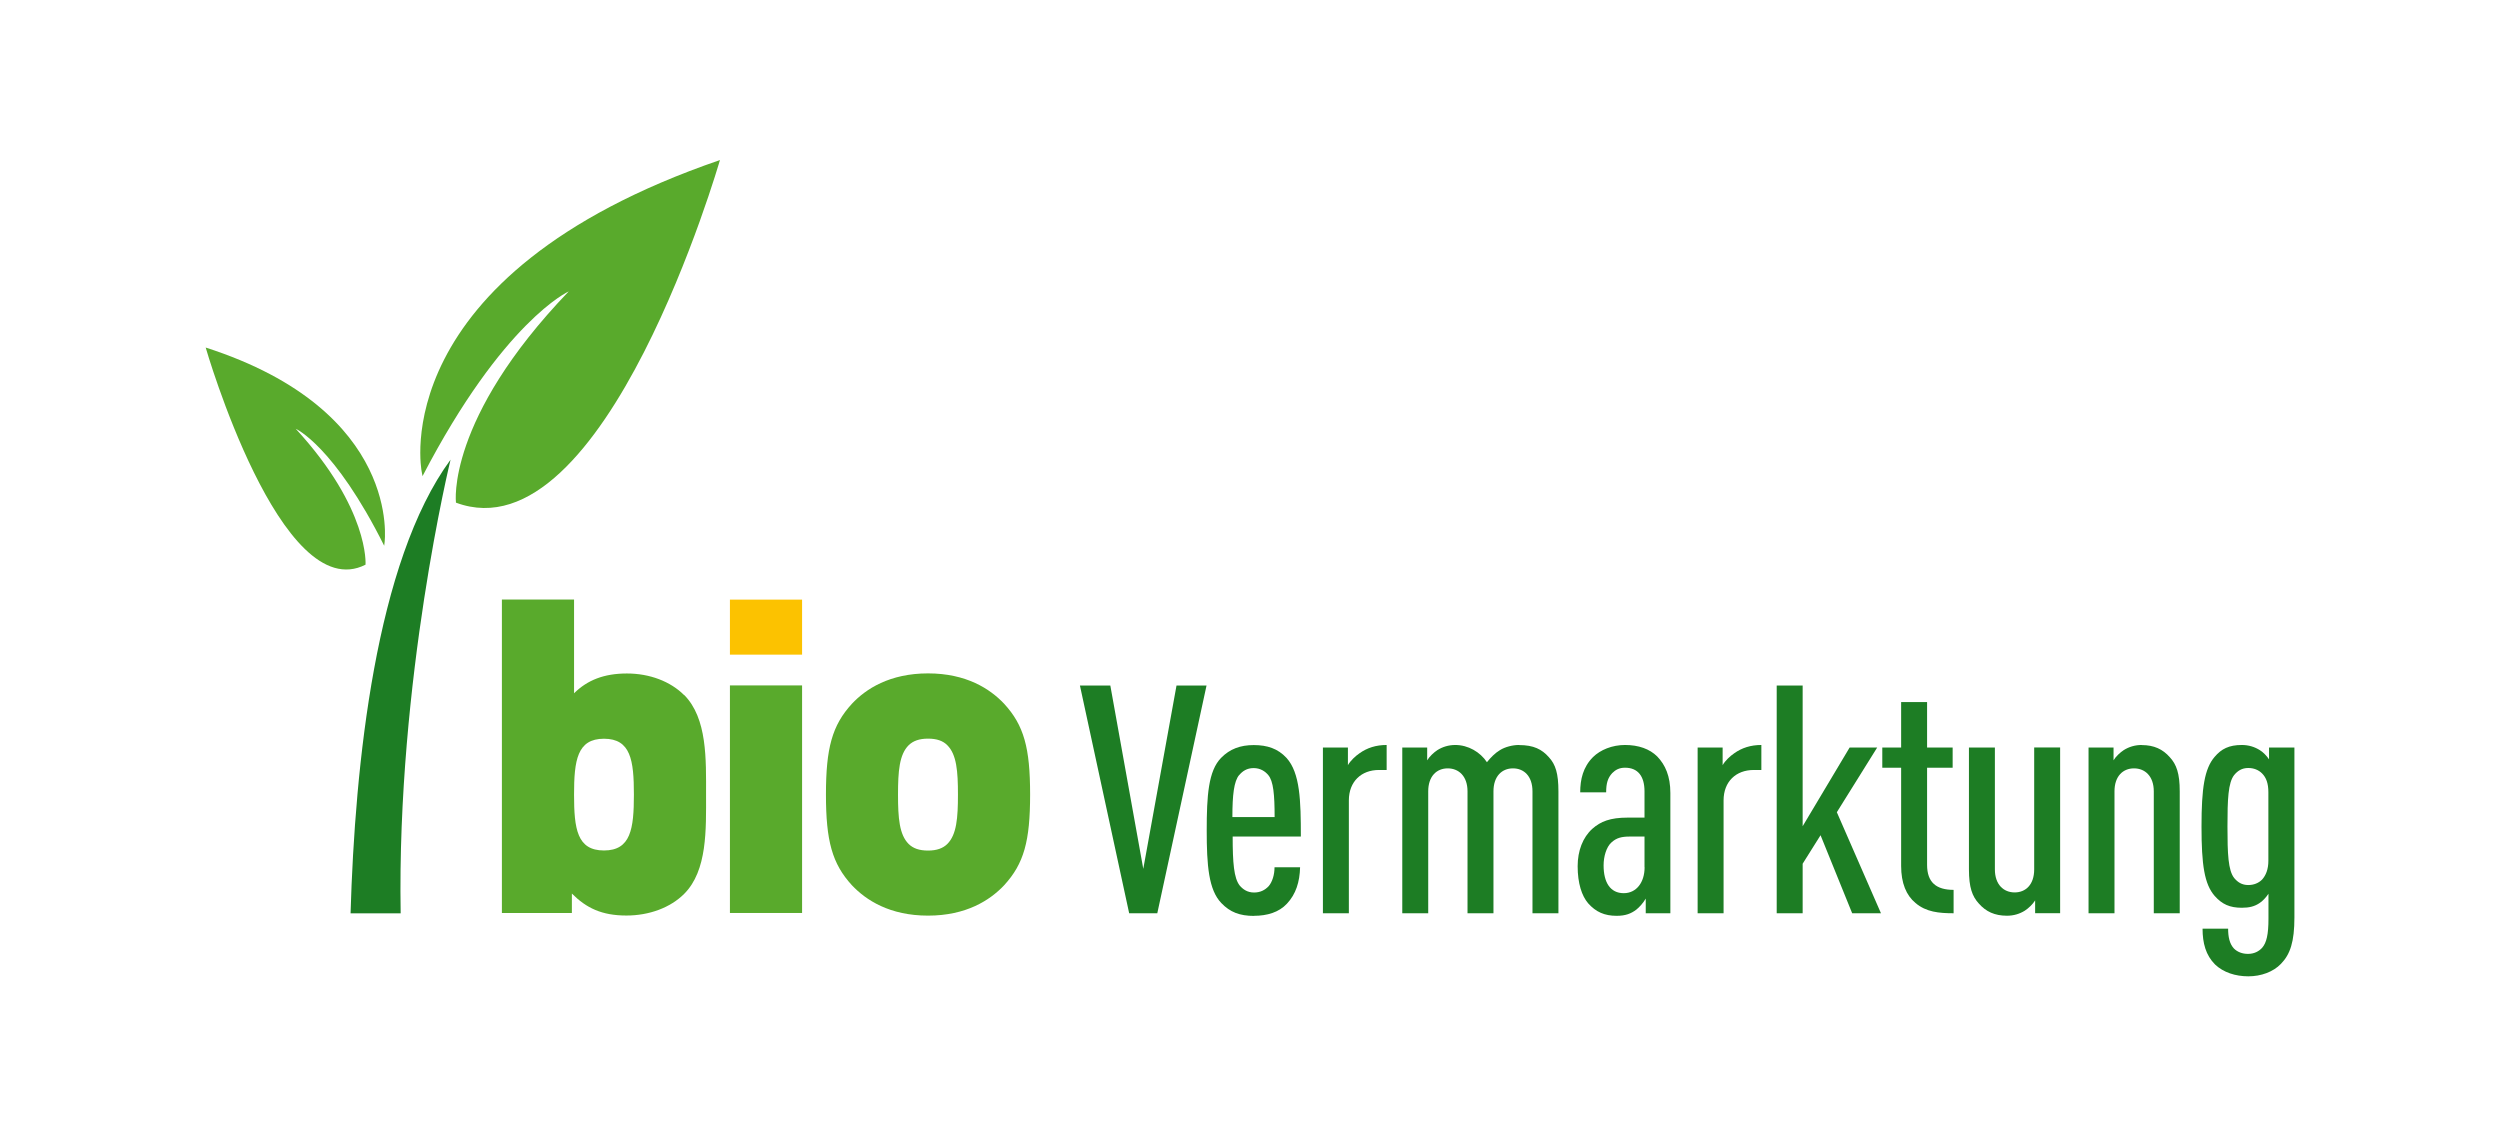
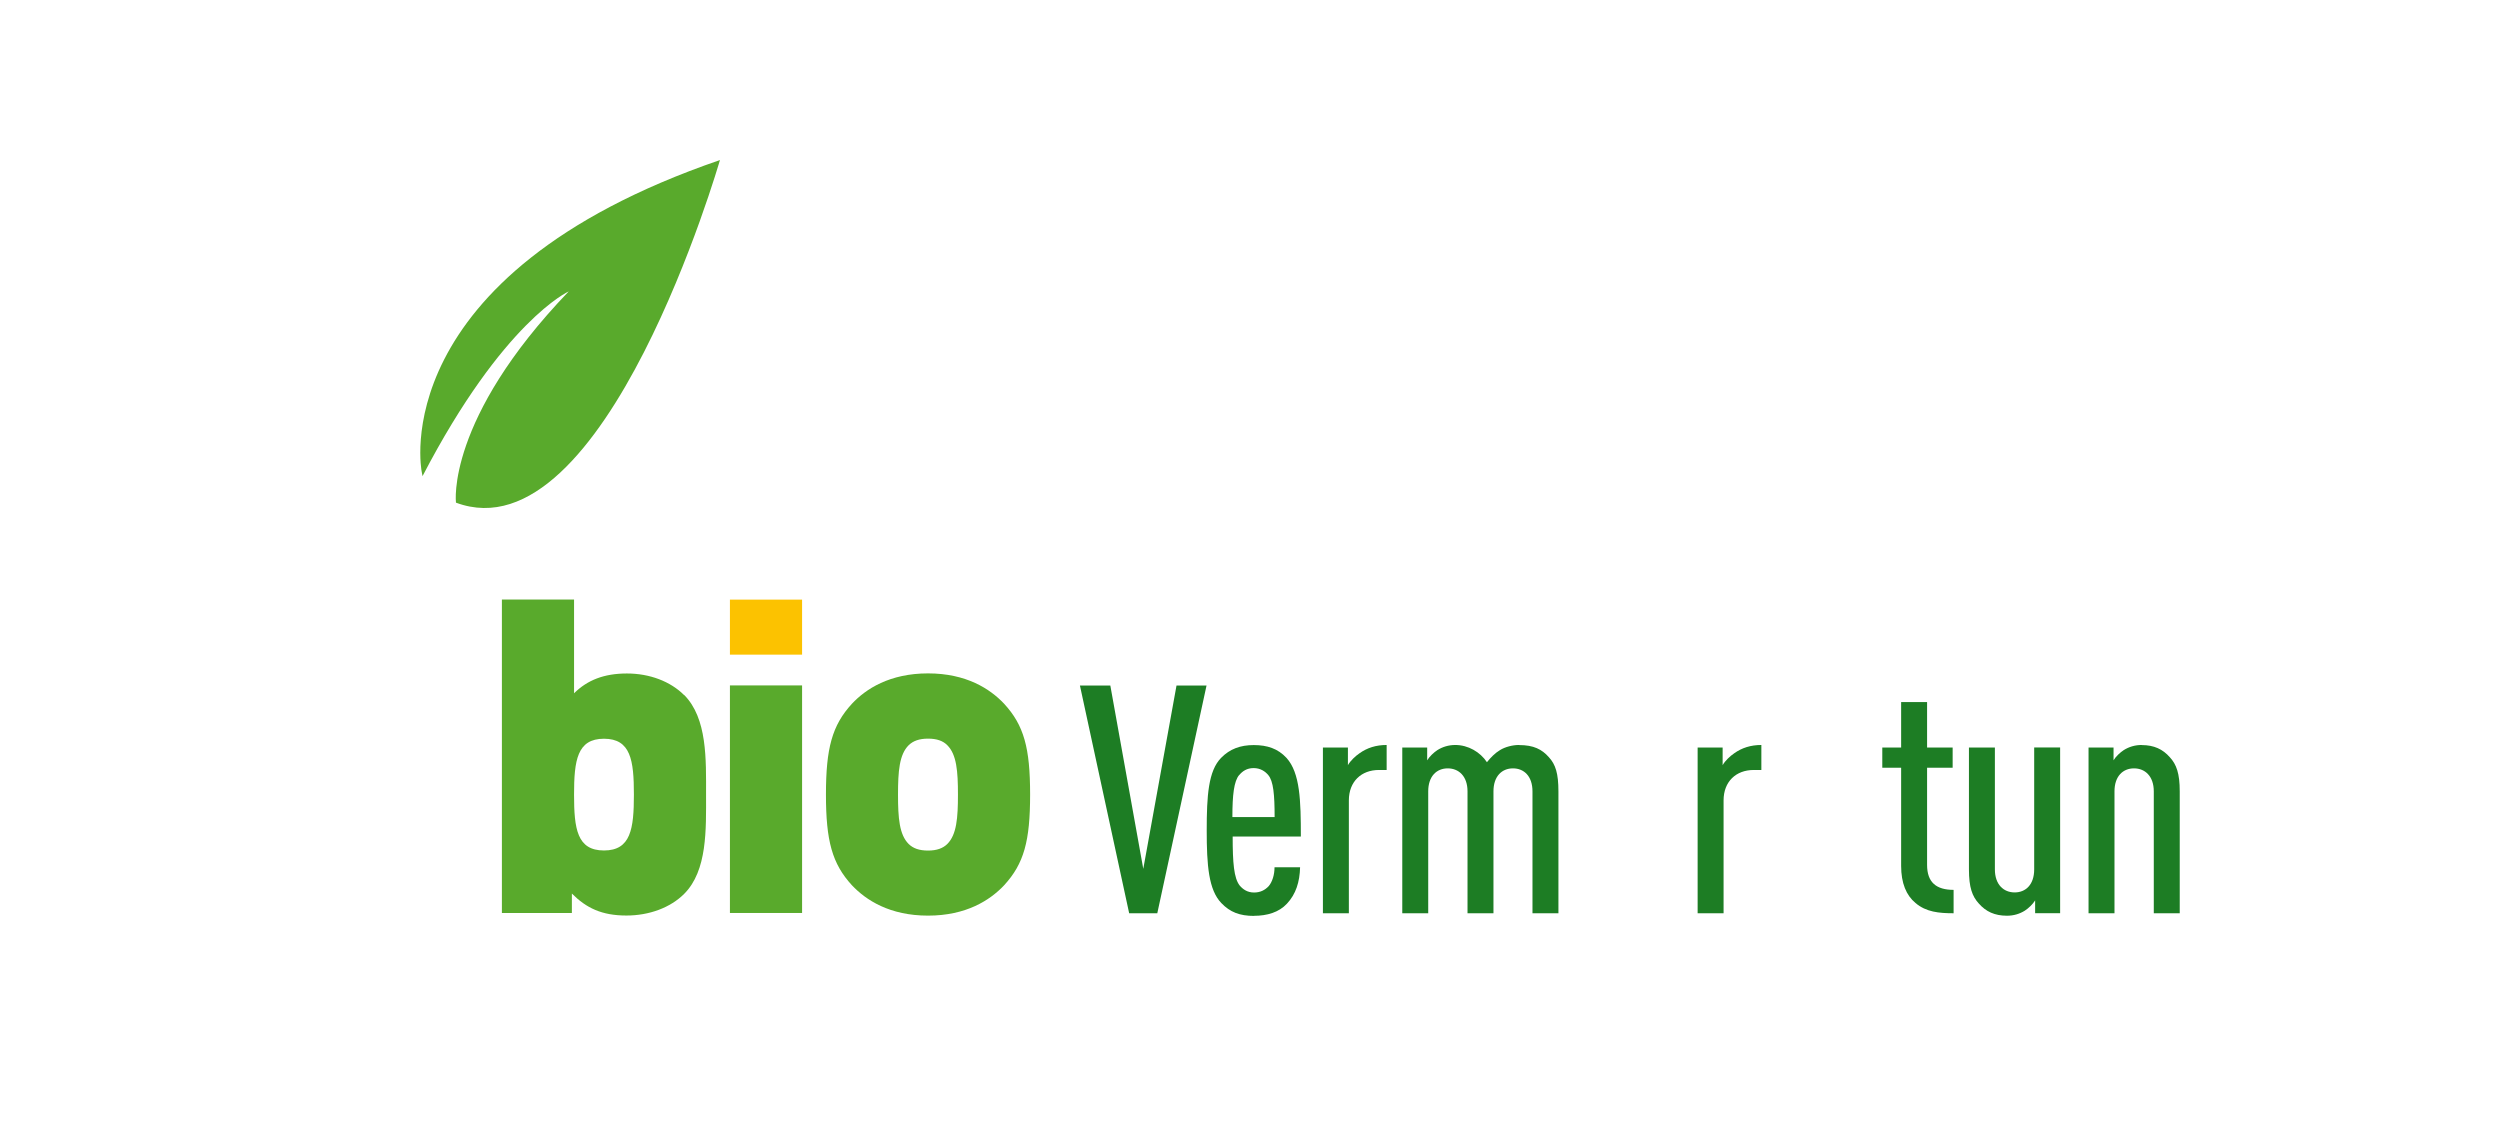
<svg xmlns="http://www.w3.org/2000/svg" id="Ebene_1" data-name="Ebene 1" viewBox="0 0 264 120" width="176" height="80">
  <defs>
    <style>
      .cls-1 {
        fill: #1d7d24;
      }

      .cls-1, .cls-2, .cls-3, .cls-4 {
        stroke-width: 0px;
      }

      .cls-2 {
        fill: #fcc200;
      }

      .cls-3 {
        fill: #fff;
      }

      .cls-4 {
        fill: #59aa2c;
      }
    </style>
  </defs>
  <rect class="cls-3" width="264" height="120" />
  <g>
-     <path class="cls-4" d="M38.6,59.63s.43-5.88-7.37-14.35c0,0,4.06,1.78,9.34,12.35l.04-.33s1.92-13.9-18.89-20.6c0,0,7.94,27.49,16.88,22.93Z" />
    <path class="cls-4" d="M76.03,16.9c-35.64,12.24-31.5,32.9-31.5,32.9l.09.48c8.52-16.4,15.44-19.51,15.44-19.51-13,13.54-11.91,22.31-11.91,22.31,15.76,5.89,27.88-36.19,27.88-36.19Z" />
    <path class="cls-4" d="M72.24,73.4c-1.44-1.44-3.63-2.28-6.04-2.28s-4.18.7-5.58,2.09v-9.9h-7.62v33.1h7.39v-2.05c1.53,1.53,3.16,2.32,5.76,2.32,2.42,0,4.65-.84,6.09-2.28,2.47-2.46,2.32-6.83,2.32-10.51s.14-8.04-2.32-10.51ZM63.78,89.81c-2.84,0-3.16-2.28-3.16-5.9s.33-5.9,3.16-5.9,3.16,2.28,3.16,5.9-.33,5.9-3.16,5.9Z" />
    <rect class="cls-4" x="77.08" y="72.38" width="7.62" height="24.03" />
    <path class="cls-4" d="M98,96.69c4.04,0,6.55-1.63,8.04-3.21,2.09-2.28,2.74-4.65,2.74-9.58s-.65-7.3-2.74-9.58c-1.49-1.58-4-3.21-8.04-3.21s-6.56,1.63-8.04,3.21c-2.09,2.28-2.74,4.69-2.74,9.58s.65,7.3,2.74,9.58c1.49,1.58,4,3.21,8.04,3.21ZM95.95,78.7c.47-.46,1.12-.7,2.05-.7s1.58.23,2.04.7c.98.98,1.12,2.74,1.12,5.21s-.14,4.23-1.12,5.21c-.46.46-1.12.7-2.04.7s-1.58-.23-2.05-.7c-.98-.98-1.12-2.74-1.12-5.21s.14-4.23,1.12-5.21Z" />
    <rect class="cls-2" x="77.08" y="63.32" width="7.62" height="5.81" />
    <polygon class="cls-1" points="122.21 96.44 127.41 72.39 124.24 72.39 120.73 91.75 117.25 72.39 114.04 72.39 119.24 96.44 122.21 96.44" />
    <path class="cls-1" d="M132.42,96.71c1.39,0,2.64-.37,3.48-1.28.95-1.01,1.35-2.3,1.39-3.85h-2.7c0,.81-.24,1.55-.61,1.99-.41.44-.91.68-1.55.68-.71,0-1.18-.34-1.52-.74-.61-.78-.74-2.4-.74-5.17h7.2c0-3.75-.07-6.72-1.52-8.31-.91-.98-2.03-1.35-3.45-1.35s-2.53.41-3.45,1.35c-1.35,1.38-1.52,3.99-1.52,7.67s.2,6.28,1.55,7.67c.91.95,1.93,1.35,3.45,1.35ZM130.86,81.85c.34-.41.81-.74,1.52-.74s1.22.34,1.55.74c.54.64.67,2.06.67,4.43h-4.46c0-2.36.17-3.78.71-4.43Z" />
    <path class="cls-1" d="M145.62,81.31h.81v-2.64c-1.12,0-2.06.3-2.87.88-.44.3-.95.78-1.22,1.25v-1.86h-2.64v17.5h2.74v-11.92c0-1.99,1.32-3.21,3.17-3.21Z" />
    <path class="cls-1" d="M160.39,78.67c-.64,0-1.45.2-1.99.54-.51.3-1.01.81-1.38,1.28-.71-1.08-1.99-1.82-3.34-1.82-.71,0-1.35.2-1.89.54-.37.24-.84.68-1.08,1.08v-1.35h-2.63v17.5h2.74v-12.87c0-1.62.91-2.43,2.06-2.43s2.09.81,2.09,2.43v12.87h2.74v-12.87c0-1.62.91-2.43,2.06-2.43s2.06.81,2.06,2.43v12.87h2.74v-12.87c0-1.89-.3-2.84-1.01-3.61-.74-.84-1.62-1.28-3.14-1.28Z" />
-     <path class="cls-1" d="M171.6,78.67c-1.35,0-2.6.51-3.38,1.28-1.05,1.05-1.35,2.36-1.35,3.72h2.74c0-.95.17-1.52.64-2.03.34-.34.74-.57,1.35-.57,1.35,0,2.06.88,2.06,2.5v2.77h-1.79c-1.82,0-2.84.4-3.72,1.18-1.01.91-1.55,2.33-1.55,3.95,0,1.82.44,3.14,1.11,3.92.81.91,1.72,1.32,3.01,1.32.95,0,1.52-.24,2.06-.64.34-.27.74-.71,1.01-1.18v1.55h2.6v-12.7c0-1.79-.54-2.97-1.38-3.85-.81-.81-1.99-1.22-3.41-1.22ZM173.67,91.58c0,1.62-.88,2.74-2.2,2.74-1.42,0-2.13-1.12-2.13-2.94,0-.95.3-1.93.81-2.4.54-.51,1.11-.64,1.96-.64h1.55v3.24Z" />
    <path class="cls-1" d="M181.91,80.8v-1.86h-2.64v17.5h2.74v-11.92c0-1.99,1.32-3.21,3.18-3.21h.81v-2.64c-1.11,0-2.06.3-2.87.88-.44.3-.95.78-1.22,1.25Z" />
-     <polygon class="cls-1" points="198.23 78.94 195.32 78.94 190.36 87.25 190.36 72.39 187.62 72.39 187.62 96.44 190.36 96.44 190.36 91.21 192.25 88.2 195.59 96.44 198.63 96.44 193.97 85.77 198.23 78.94" />
    <path class="cls-1" d="M203.5,91.34v-10.27h2.7v-2.13h-2.7v-4.8h-2.74v4.8h-1.99v2.13h1.99v10.37c0,1.82.54,3.11,1.52,3.92,1.12.95,2.47,1.08,4.02,1.08v-2.47c-1.82,0-2.8-.78-2.8-2.64Z" />
    <path class="cls-1" d="M214.81,91.81c0,1.62-.91,2.43-2.06,2.43s-2.09-.81-2.09-2.43v-12.87h-2.74v12.87c0,1.89.34,2.84,1.05,3.61.74.84,1.66,1.28,2.97,1.28.71,0,1.35-.2,1.89-.54.37-.24.84-.68,1.08-1.08v1.35h2.64v-17.5h-2.74v12.87Z" />
    <path class="cls-1" d="M226.16,78.67c-.71,0-1.35.2-1.89.54-.37.24-.85.68-1.08,1.08v-1.35h-2.64v17.5h2.74v-12.87c0-1.62.91-2.43,2.06-2.43s2.09.81,2.09,2.43v12.87h2.74v-12.87c0-1.89-.34-2.84-1.05-3.61-.74-.84-1.66-1.28-2.97-1.28Z" />
-     <path class="cls-1" d="M239.61,78.94v1.25c-.24-.37-.64-.78-.98-.98-.54-.34-1.18-.54-1.89-.54-1.35,0-2.16.41-2.87,1.25-1.08,1.25-1.39,3.31-1.39,7.36s.3,6.08,1.39,7.33c.78.88,1.59,1.25,2.87,1.25.78,0,1.32-.14,1.83-.47.34-.2.74-.64.98-1.01v2.64c0,1.66-.2,2.53-.67,3.07-.34.37-.84.64-1.49.64-.61,0-1.12-.2-1.49-.57-.47-.51-.61-1.25-.61-2.09h-2.7c0,1.52.34,2.8,1.32,3.78.88.84,2.16,1.25,3.51,1.25s2.64-.47,3.45-1.32c.98-1.01,1.42-2.33,1.42-4.9v-17.94h-2.67ZM239.54,90.9c0,.91-.27,1.55-.67,1.99-.37.37-.88.57-1.45.57-.68,0-1.12-.3-1.49-.74-.64-.81-.71-2.57-.71-5.44s.07-4.63.71-5.44c.37-.44.81-.74,1.49-.74.57,0,1.08.2,1.45.57.44.44.67,1.05.67,1.99v7.23Z" />
-     <path class="cls-1" d="M47.58,48.54c-7.91,10.77-10.1,32.18-10.56,47.91h5.29c-.42-24.64,5.27-47.91,5.27-47.91Z" />
  </g>
</svg>